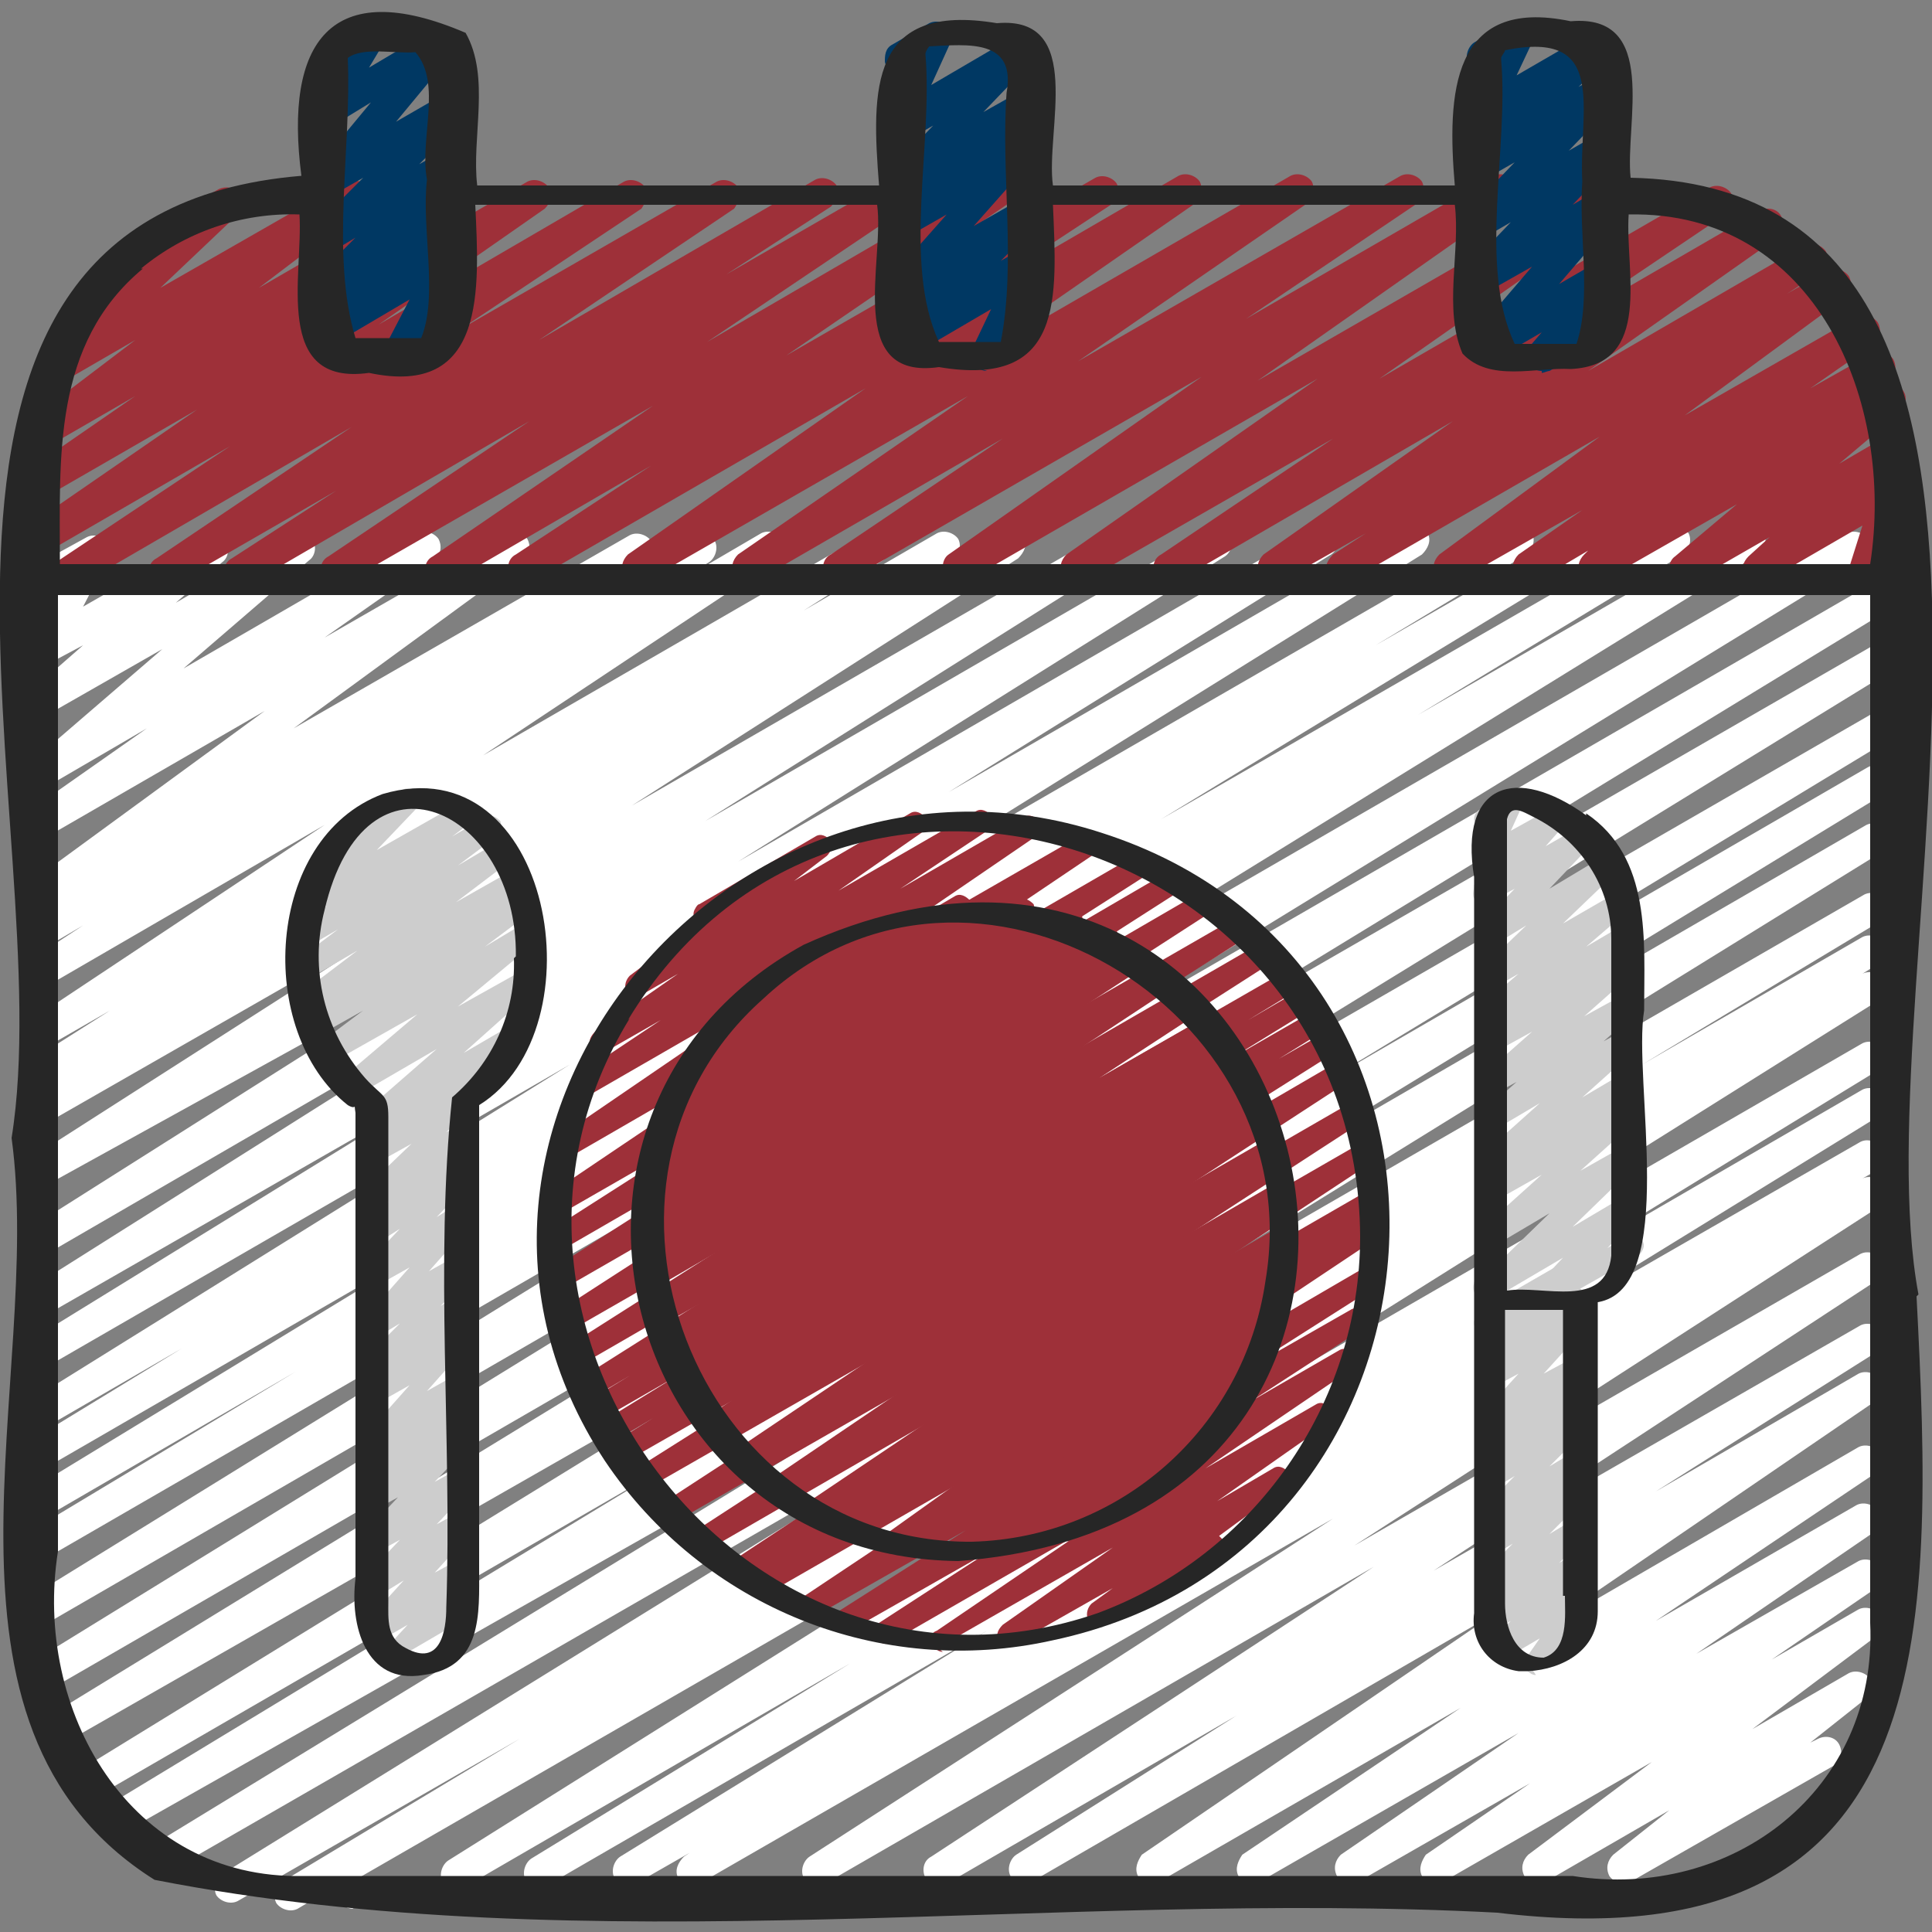
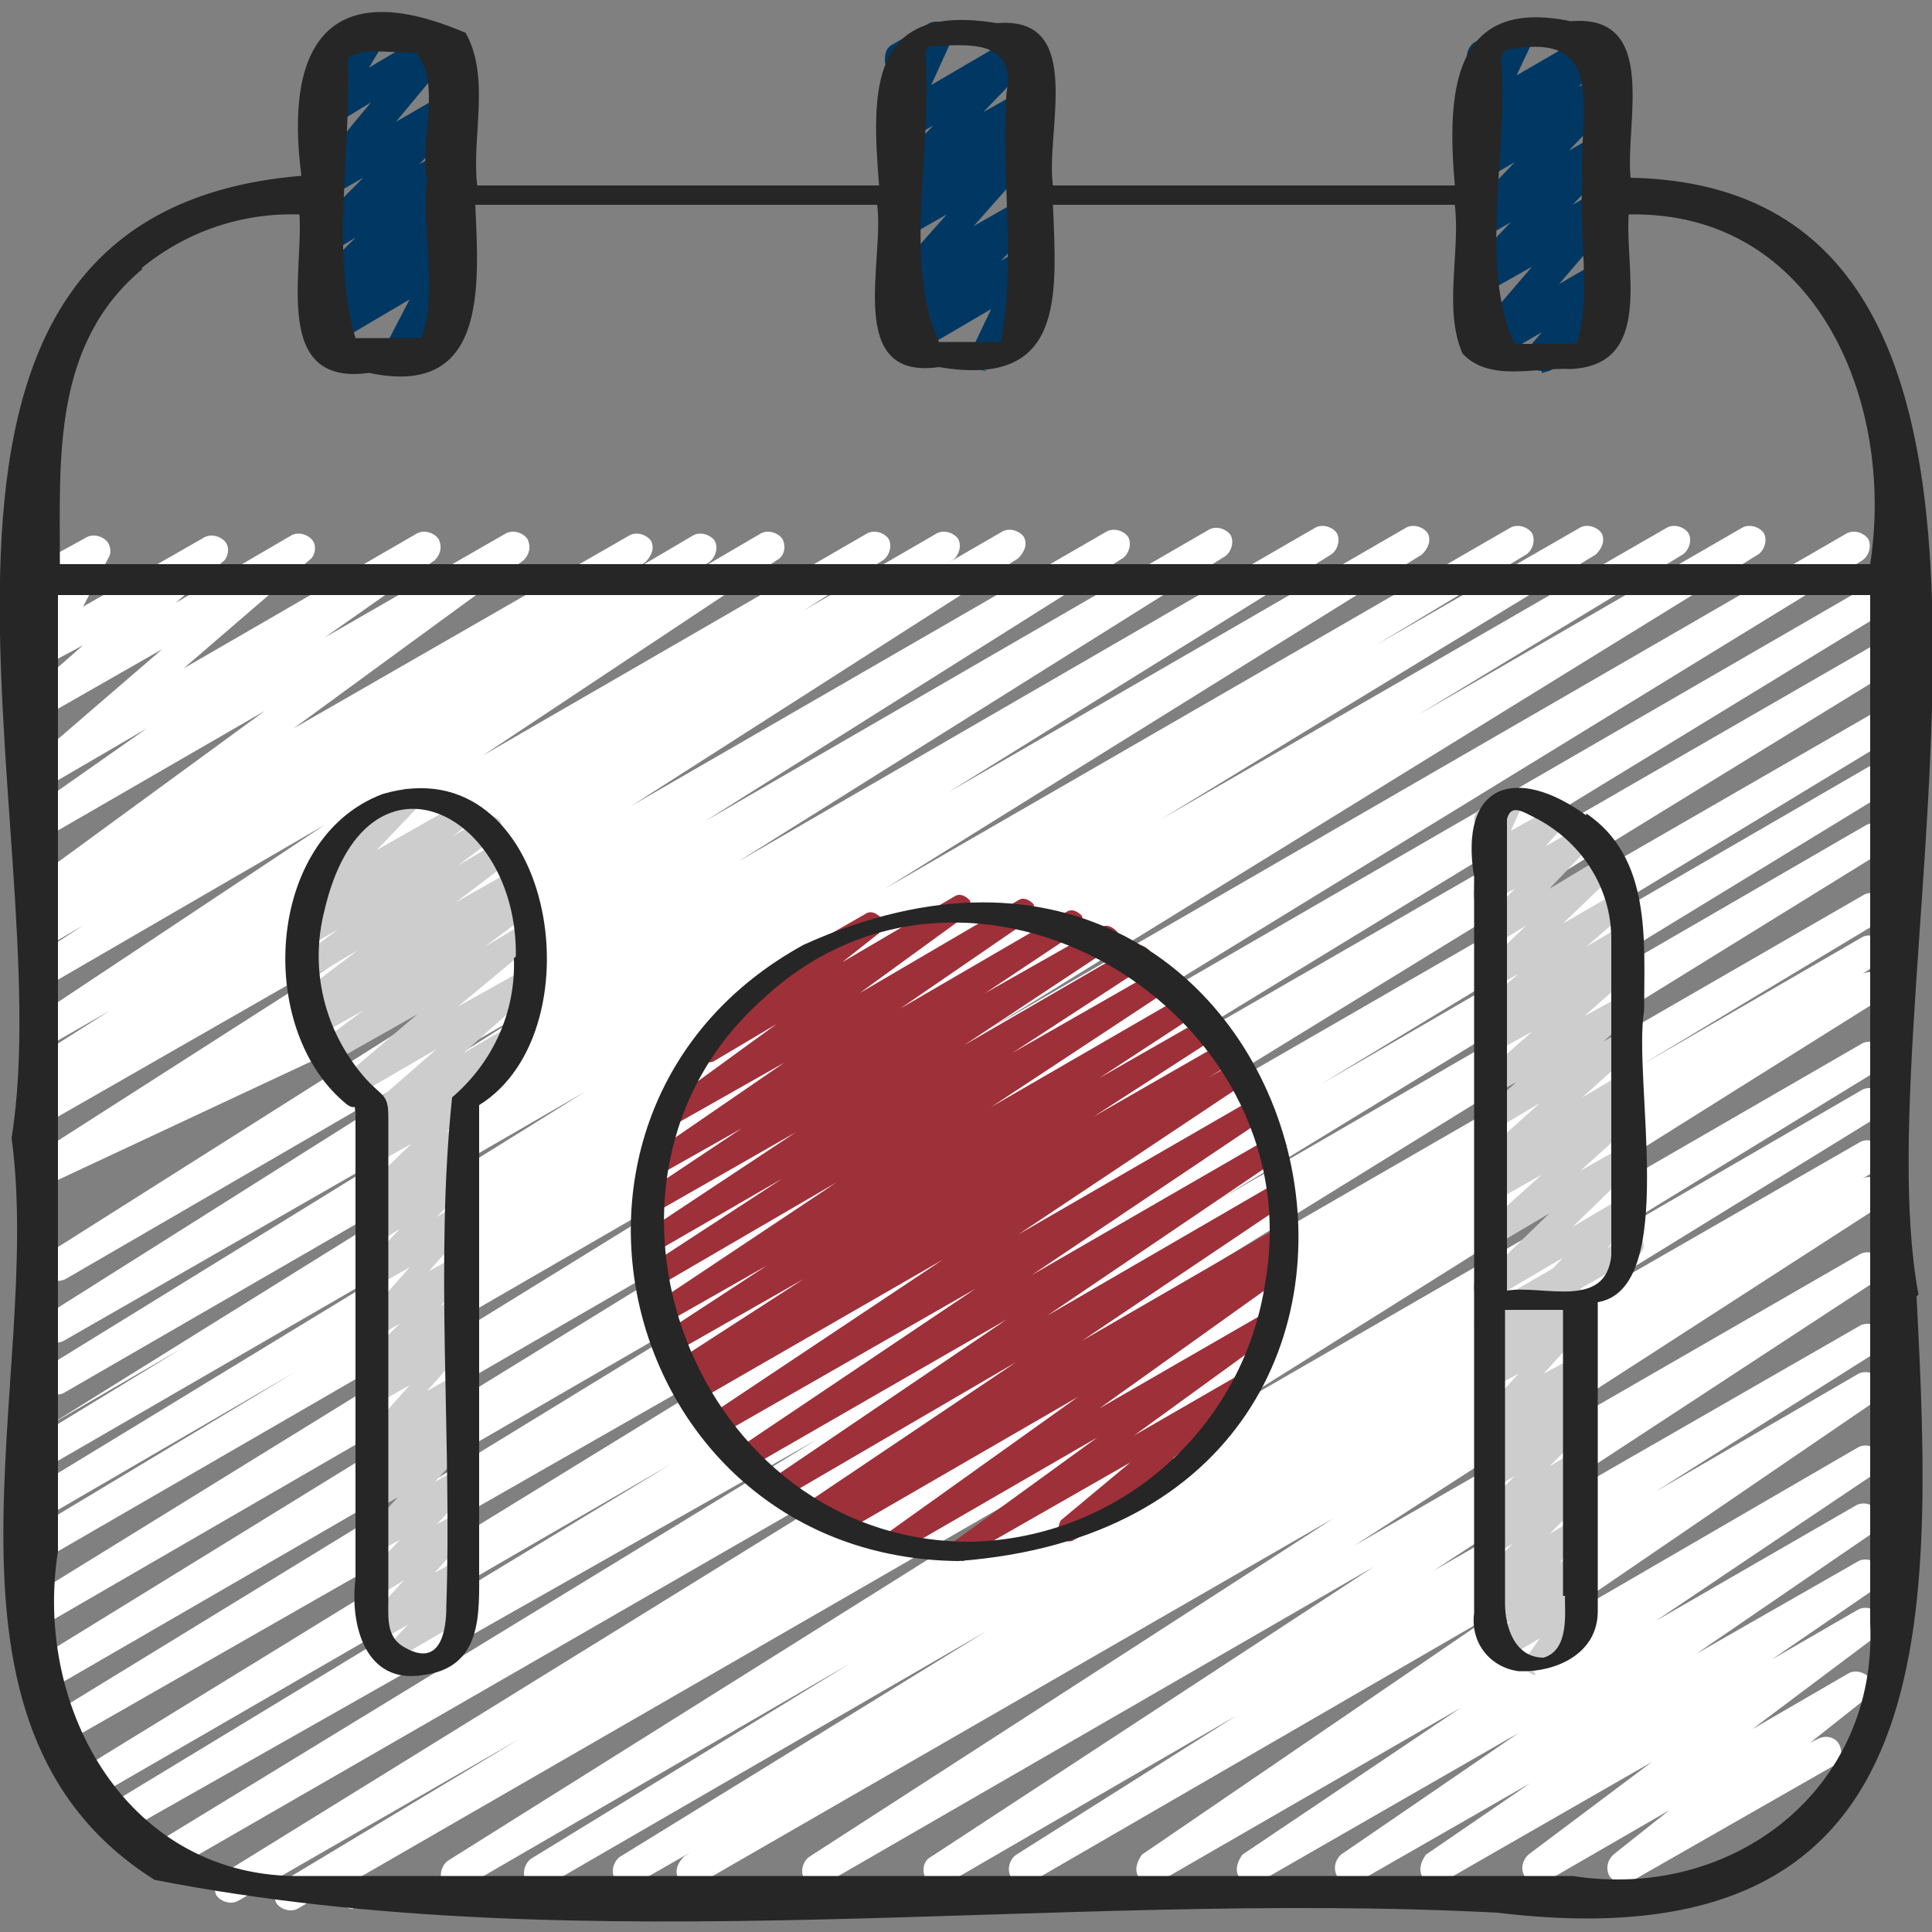
<svg xmlns="http://www.w3.org/2000/svg" id="Icons" version="1.1" viewBox="0 0 100 100">
  <rect x="0" y="0" width="100" height="100" fill="#808080" stroke="none" />
  <defs>
    <style>
      .cls-1 {
        fill: #9e3039;
      }

      .cls-1, .cls-2, .cls-3, .cls-4, .cls-5 {
        stroke-width: 0px;
      }

      .cls-2 {
        fill: #003863;
      }

      .cls-3 {
        fill: #cdcdcd;
      }

      .cls-4 {
        fill: #262626;
      }

      .cls-5 {
        fill: #fff;
      }
    </style>
  </defs>
-   <path class="cls-5" d="M18.3,98.8c-.5,0-.8-.4-.8-.8,0-.3.2-.6.4-.7l.7-.4-3.2,1.9c-.4.2-.9,0-1.1-.3-.2-.4,0-.9.3-1.1l12.3-7.4-14.6,8.4c-.4.2-.9,0-1.1-.3-.2-.4,0-.9.3-1.1l40.6-25.1-43.4,25c-.4.2-.9.1-1.1-.3-.2-.4-.1-.9.3-1.1l34.4-21L6.3,94.9c-.4.2-.9,0-1.1-.3-.2-.4,0-.9.3-1.1l29.2-17.7-29.9,17.3c-.4.2-.9,0-1.1-.3-.2-.4,0-.8.3-1.1l43.3-26.6L3.2,90.3c-.4.2-.9.1-1.1-.3-.2-.4-.1-.9.3-1.1l40.2-24.6L2.5,87.5c-.4.2-.9,0-1.1-.4-.2-.4,0-.8.3-1.1l42.4-26.1L2.3,84.1c-.4.2-.9,0-1.1-.3-.2-.4,0-.9.3-1.1l39.7-24.5L2.3,80.7c-.4.2-.9,0-1.1-.3-.2-.4,0-.8.3-1.1l13.8-8.3-12.9,7.5c-.4.2-.9,0-1.1-.3-.2-.4,0-.8.3-1.1l22.5-13.7-21.6,12.5c-.4.2-.9,0-1.1-.3-.2-.4,0-.8.3-1.1l7.7-4.7-6.9,4c-.4.2-.9,0-1.1-.3-.2-.4,0-.8.3-1.1l27.8-17.3-27,15.6c-.4.2-.9,0-1.1-.3-.2-.4,0-.9.3-1.1l19.8-12.2-19,10.9c-.4.2-.9.1-1.1-.3-.2-.4-.1-.9.3-1.1l25.2-15.9-24.3,14.1c-.4.2-.9.1-1.1-.3-.2-.4-.1-.9.3-1.1h0l21.5-13.6L2.3,61.4c-.4.2-.9,0-1.1-.3-.2-.4,0-.9.3-1.1l20-12.8L2.3,58.2c-.4.2-.9,0-1.1-.3-.2-.4,0-.9.3-1.1l1.2-.7-.3.2c-.4.2-.9,0-1.1-.3-.2-.4,0-.8.3-1.1l4.1-2.6-3.3,1.9c-.4.2-.9,0-1.1-.3-.2-.4-.1-.9.3-1.1l15.2-10.1-14.3,8.3c-.4.2-.9,0-1.1-.3-.2-.4,0-.8.3-1.1l2.6-1.7-1.7,1c-.4.2-.9,0-1.1-.3-.2-.4,0-.8.3-1.1l.9-.6h0c-.4.3-.9.1-1.1-.3-.2-.4-.1-.8.2-1.1l11.9-8.7-10.9,6.3c-.4.2-.9,0-1.1-.3-.2-.4-.1-.8.2-1.1l5.7-4-4.8,2.8c-.4.2-.9,0-1.1-.3-.2-.3-.1-.7.2-1l6.5-5.6-5.6,3.2c-.4.2-.9,0-1.1-.3-.2-.3-.1-.8.2-1l2.4-2.1-1.5.8c-.4.2-.9,0-1.1-.3-.1-.2-.2-.5,0-.8l1.3-2.7c-.3,0-.6-.1-.8-.4-.2-.4,0-.9.3-1.1,0,0,0,0,0,0l2-1.1c.4-.2.9,0,1.1.3.1.2.2.5,0,.8l-1.3,2.5,6.3-3.6c.4-.2.9,0,1.1.3.2.3.1.8-.2,1l-2.4,2.1,6-3.5c.4-.2.9,0,1.1.3.2.3.1.8-.2,1l-6.5,5.6,12.1-7c.4-.2.9,0,1.1.3.2.4.1.8-.2,1.1l-5.7,4,9.4-5.4c.4-.2.9,0,1.1.3.2.4.1.8-.2,1.1l-11.9,8.7,17.4-10c.4-.2.9,0,1.1.3.2.4,0,.8-.3,1.1l-.9.6,3.4-2c.4-.2.9,0,1.1.3.2.4,0,.9-.3,1.1l-2.6,1.6,5.3-3.1c.4-.2.9,0,1.1.3.2.4.1.9-.3,1.1l-15.2,10.1,19.9-11.5c.4-.2.9,0,1.1.3.2.4,0,.9-.3,1.1l-4.1,2.6,6.9-4c.4-.2.9,0,1.1.3.2.4,0,.9-.3,1.1l-1.2.7,3.8-2.2c.4-.2.9,0,1.1.3.2.4,0,.8-.3,1.1l-20,12.8,24.6-14.2c.4-.2.9,0,1.1.3.2.4,0,.9-.3,1.1l-21.6,13.6,26.1-15.1c.4-.2.9,0,1.1.3.2.4,0,.9-.3,1.1l-25.2,15.8,29.9-17.3c.4-.2.9,0,1.1.3.2.4,0,.9-.3,1.1l-19.8,12.3,23.7-13.7c.4-.2.9,0,1.1.3.2.4,0,.8-.3,1.1l-27.8,17.3,32.4-18.7c.4-.2.9,0,1.1.3.2.4,0,.9-.3,1.1l-7.8,4.7,10.6-6.1c.4-.2.9,0,1.1.3.2.4,0,.8-.3,1.1l-22.5,13.7,26.2-15.1c.4-.2.9,0,1.1.3.2.4,0,.9-.3,1.1l-13.7,8.3,16.8-9.7c.4-.2.9,0,1.1.3.2.4,0,.9-.3,1.1l-39.7,24.5,44.3-25.6c.4-.2.9,0,1.1.3.2.4,0,.9-.3,1.1l-42.4,26,42.9-24.8c.4-.2.9,0,1.1.3.2.4,0,.9-.3,1.1l-40.3,24.6,39.4-22.7c.4-.2.9,0,1.1.3.2.4,0,.9-.3,1.1l-43.3,26.6,42.5-24.5c.4-.2.9,0,1.1.3.2.4,0,.9-.3,1.1l-29.2,17.7,28.3-16.4c.4-.2.9,0,1.1.3.2.4,0,.9-.3,1.1l-34.4,21,33.5-19.4c.4-.2.9,0,1.1.3.2.4,0,.9-.3,1.1l-40.6,25.1,39.7-22.9c.4-.2.9,0,1.1.3.2.4,0,.9-.3,1.1l-12.3,7.4,11.4-6.6c.4-.2.9,0,1.1.3.2.4,0,.9-.3,1.1l-.8.5c.4-.2.9,0,1.1.3.2.4,0,.9-.3,1.1l-34.9,21.9,34.1-19.7c.4-.2.9,0,1.1.3.2.4,0,.8-.3,1.1l-16.5,10.1,15.7-9.1c.4-.2.9,0,1.1.3.2.4,0,.9-.3,1.1l-19,11.7,18.1-10.4c.4-.2.9,0,1.1.4.2.4,0,.8-.3,1.1l-.7.4c.4-.2.9,0,1.1.5.1.4,0,.8-.3,1l-27.1,17.5,26.2-15.1c.4-.2.9,0,1.1.3.2.4,0,.8-.3,1.1l-22.9,15,22.1-12.7c.4-.2.9,0,1.1.3.2.4,0,.8-.3,1.1l-11.4,7.2,10.5-6.1c.4-.2.9,0,1.1.3.2.4.1.8-.2,1.1l-18.3,12.5,17.4-10.1c.4-.2.9,0,1.1.3.2.4,0,.8-.3,1.1l-11.3,7.6,10.4-6c.4-.2.9,0,1.1.3.2.4.1.8-.2,1.1l-9.2,6.3,8.4-4.8c.4-.2.9,0,1.1.3.2.4.1.8-.2,1.1l-5.4,3.7,4.5-2.6c.4-.2.9,0,1.1.3.2.4.1.8-.2,1.1l-6.4,4.8,5-2.9c.4-.2.9,0,1.1.3.2.4.1.8-.2,1l-2.9,2.3.4-.2c.4-.2.9-.1,1.1.3.2.4.1.9-.3,1.1,0,0,0,0,0,0l-10.5,6c-.4.2-.9,0-1.1-.3-.2-.4-.1-.8.2-1.1l2.9-2.3-6.4,3.7c-.4.2-.9,0-1.1-.3-.2-.4-.1-.8.2-1.1l6.4-4.8-10.8,6.2c-.4.2-.9,0-1.1-.3-.2-.4,0-.8.2-1.1l5.4-3.7-8.9,5.1c-.4.2-.9,0-1.1-.3-.2-.4-.1-.8.2-1.1l9.2-6.3-13.4,7.7c-.4.2-.9,0-1.1-.3-.2-.4,0-.8.2-1.1l11.3-7.6-15.6,9c-.4.2-.9,0-1.1-.3-.2-.4,0-.8.2-1.1l18.3-12.5-24,13.9c-.4.2-.9,0-1.1-.3-.2-.4,0-.9.3-1.1l11.4-7.2-15,8.7c-.4.2-.9,0-1.1-.3-.2-.4-.1-.9.3-1.1l22.9-15-28.4,16.4c-.4.2-.9,0-1.1-.3-.2-.4,0-.9.3-1.1l27.1-17.5-32.8,18.9c-.4.2-.9,0-1.1-.3-.2-.4,0-.8.3-1.1l.3-.2-2.8,1.6c-.4.2-.9,0-1.1-.3-.2-.4,0-.9.3-1.1l19-11.7-22.8,13.2c-.4.2-.9,0-1.1-.3-.2-.4,0-.9.3-1.1l16.5-10.1-20,11.6c-.4.2-.9,0-1.1-.3-.2-.4,0-.9.3-1.1l34.9-21.9-40.4,23.3c-.1,0-.3.1-.4.1Z" />
-   <path class="cls-1" d="M3,30.8c-.5,0-.8-.4-.8-.8,0-.3.1-.5.4-.7l9.3-6.2-9.5,5.5c-.4.2-.9,0-1.1-.3-.2-.4-.1-.8.2-1.1l8.7-6-7.8,4.5c-.4.2-.9,0-1.1-.3-.2-.4-.1-.8.2-1.1l5.5-3.8-4.5,2.6c-.4.2-.9,0-1.1-.3-.2-.4-.1-.8.2-1.1l5.4-4.1-3.8,2.2c-.4.3-.9.2-1.2-.2-.3-.4-.2-.9.2-1.2l4-3.8c-.4,0-.9-.2-1-.6,0-.3,0-.7.4-.9l5.7-3.3c.4-.2.9-.1,1.1.3.2.3.1.8-.2,1.1l-3.9,3.7,9.6-5.5c.4-.2.9,0,1.1.3.2.4.1.8-.2,1.1l-5.4,4.1,9.5-5.5c.4-.2.9,0,1.1.3.2.4.1.8-.2,1.1l-5.5,3.8,9-5.2c.4-.2.9,0,1.1.3.2.4.1.8-.2,1.1l-8.6,6,12.7-7.4c.4-.2.9,0,1.1.3.2.4,0,.8-.2,1.1l-9.3,6.2,13.2-7.6c.4-.2.9,0,1.1.3.2.4,0,.8-.2,1.1l-10.1,6.8,14.3-8.3c.4-.2.9,0,1.1.3.2.4,0,.8-.3,1.1l-5.4,3.5,8.5-4.9c.4-.2.9,0,1.1.3.2.4.1.8-.2,1.1l-10.4,7,14.6-8.5c.4-.2.9,0,1.1.3.2.4.1.8-.2,1.1l-11.4,7.8,16-9.2c.4-.2.9,0,1.1.3.2.4,0,.8-.3,1.1l-7,4.6,10.5-6.1c.4-.2.9,0,1.1.3.2.4,0,.8-.2,1.1l-12.4,8.6,17.3-10c.4-.2.9,0,1.1.3.2.4,0,.8-.2,1.1l-11.9,8.2,16.7-9.6c.4-.2.9,0,1.1.3.2.4,0,.8-.2,1.1l-8.9,6,12.8-7.4c.4-.2.9,0,1.1.3.2.4.1.8-.2,1.1l-13.1,9.2,18.4-10.6c.4-.2.9,0,1.1.3.2.4,0,.8-.2,1.1l-13,9.1,17.1-9.9c.4-.2.9,0,1.1.3.2.4.1.9-.3,1.1l-8.9,6,10.7-6.2c.4-.2.9-.1,1.1.3.2.4.1.9-.2,1.1l-9.8,6.9,11.2-6.5c.4-.2.9,0,1.1.3.2.4,0,.8-.3,1.1l-1.7,1.1,2.1-1.2c.4-.2.9,0,1.1.3.2.4.1.8-.2,1.1l-8.3,6.1,8.9-5.1c.4-.2.9,0,1.1.3.2.4.1.8-.2,1.1l-3.3,2.3,3.2-1.8c.4-.2.9,0,1.1.3.2.4.1.8-.2,1.1l-.3.2c.4-.2.9,0,1.1.5.1.3,0,.7-.2.9l-3.2,2.7,2.4-1.4c.4-.2.9,0,1.1.3.2.3.1.7-.2,1l-1.1,1h.1c.4-.3.9-.2,1.1.2.1.2.1.4,0,.7l-.7,2.1c.5,0,.8.5.7.9,0,.3-.2.5-.4.6l-1.3.7c-.4.2-.9,0-1.1-.3-.1-.2-.1-.4,0-.7l.6-1.9-5,2.9c-.4.2-.9,0-1.1-.3-.2-.3-.1-.7.2-1l1.1-1-4,2.3c-.4.2-.9,0-1.1-.3-.2-.3-.1-.8.2-1l3.2-2.7-7,4c-.4.2-.9,0-1.1-.3-.2-.4-.1-.8.2-1.1l.2-.2-2.7,1.6c-.4.2-.9,0-1.1-.3-.2-.4-.1-.8.2-1.1l3.3-2.3-6.5,3.7c-.4.2-.9,0-1.1-.3-.2-.4-.1-.8.2-1.1l8.3-6.1-13,7.5c-.4.2-.9,0-1.1-.3-.2-.4,0-.8.3-1.1l1.7-1.1-4.4,2.5c-.4.2-.9,0-1.1-.3-.2-.4-.1-.8.2-1.1l9.8-6.9-14.3,8.3c-.4.2-.9.1-1.1-.3-.2-.4-.1-.9.3-1.1l8.9-6-12.9,7.4c-.4.2-.9,0-1.1-.3-.2-.4-.1-.8.2-1.1l13-9.1-18.2,10.5c-.4.2-.9,0-1.1-.3-.2-.4-.1-.9.2-1.1l13.1-9.2-18.4,10.6c-.4.2-.9,0-1.1-.3-.2-.4-.1-.9.3-1.1l8.9-6-12.8,7.4c-.4.2-.9,0-1.1-.3-.2-.4-.1-.8.2-1.1l11.9-8.2-16.7,9.6c-.4.2-.9,0-1.1-.3-.2-.4-.1-.8.2-1.1l12.3-8.6-17.3,10c-.4.2-.9,0-1.1-.3-.2-.4-.1-.9.3-1.1l7-4.6-10.5,6.1c-.4.2-.9.1-1.1-.3-.2-.4-.1-.9.3-1.1l11.4-7.8-16,9.2c-.4.2-.9.1-1.1-.3-.2-.4-.1-.9.3-1.1l10.4-7-14.6,8.5c-.4.2-.9,0-1.1-.3-.2-.4-.1-.9.3-1.1l5.4-3.5-8.5,4.9c-.4.2-.9,0-1.1-.3-.2-.4-.1-.9.3-1.1l10.1-6.8L3.4,30.7c-.1,0-.3.1-.4.1Z" />
+   <path class="cls-5" d="M18.3,98.8c-.5,0-.8-.4-.8-.8,0-.3.2-.6.4-.7l.7-.4-3.2,1.9c-.4.2-.9,0-1.1-.3-.2-.4,0-.9.3-1.1l12.3-7.4-14.6,8.4c-.4.2-.9,0-1.1-.3-.2-.4,0-.9.3-1.1l40.6-25.1-43.4,25c-.4.2-.9.1-1.1-.3-.2-.4-.1-.9.3-1.1l34.4-21L6.3,94.9c-.4.2-.9,0-1.1-.3-.2-.4,0-.9.3-1.1l29.2-17.7-29.9,17.3c-.4.2-.9,0-1.1-.3-.2-.4,0-.8.3-1.1l43.3-26.6L3.2,90.3c-.4.2-.9.1-1.1-.3-.2-.4-.1-.9.3-1.1l40.2-24.6L2.5,87.5c-.4.2-.9,0-1.1-.4-.2-.4,0-.8.3-1.1l42.4-26.1L2.3,84.1c-.4.2-.9,0-1.1-.3-.2-.4,0-.9.3-1.1l39.7-24.5L2.3,80.7c-.4.2-.9,0-1.1-.3-.2-.4,0-.8.3-1.1l13.8-8.3-12.9,7.5c-.4.2-.9,0-1.1-.3-.2-.4,0-.8.3-1.1l22.5-13.7-21.6,12.5c-.4.2-.9,0-1.1-.3-.2-.4,0-.8.3-1.1l7.7-4.7-6.9,4l27.8-17.3-27,15.6c-.4.2-.9,0-1.1-.3-.2-.4,0-.9.3-1.1l19.8-12.2-19,10.9c-.4.2-.9.1-1.1-.3-.2-.4-.1-.9.3-1.1l25.2-15.9-24.3,14.1c-.4.2-.9.1-1.1-.3-.2-.4-.1-.9.3-1.1h0l21.5-13.6L2.3,61.4c-.4.2-.9,0-1.1-.3-.2-.4,0-.9.3-1.1l20-12.8L2.3,58.2c-.4.2-.9,0-1.1-.3-.2-.4,0-.9.3-1.1l1.2-.7-.3.2c-.4.2-.9,0-1.1-.3-.2-.4,0-.8.3-1.1l4.1-2.6-3.3,1.9c-.4.2-.9,0-1.1-.3-.2-.4-.1-.9.3-1.1l15.2-10.1-14.3,8.3c-.4.2-.9,0-1.1-.3-.2-.4,0-.8.3-1.1l2.6-1.7-1.7,1c-.4.2-.9,0-1.1-.3-.2-.4,0-.8.3-1.1l.9-.6h0c-.4.3-.9.1-1.1-.3-.2-.4-.1-.8.2-1.1l11.9-8.7-10.9,6.3c-.4.2-.9,0-1.1-.3-.2-.4-.1-.8.2-1.1l5.7-4-4.8,2.8c-.4.2-.9,0-1.1-.3-.2-.3-.1-.7.2-1l6.5-5.6-5.6,3.2c-.4.2-.9,0-1.1-.3-.2-.3-.1-.8.2-1l2.4-2.1-1.5.8c-.4.2-.9,0-1.1-.3-.1-.2-.2-.5,0-.8l1.3-2.7c-.3,0-.6-.1-.8-.4-.2-.4,0-.9.3-1.1,0,0,0,0,0,0l2-1.1c.4-.2.9,0,1.1.3.1.2.2.5,0,.8l-1.3,2.5,6.3-3.6c.4-.2.9,0,1.1.3.2.3.1.8-.2,1l-2.4,2.1,6-3.5c.4-.2.9,0,1.1.3.2.3.1.8-.2,1l-6.5,5.6,12.1-7c.4-.2.9,0,1.1.3.2.4.1.8-.2,1.1l-5.7,4,9.4-5.4c.4-.2.9,0,1.1.3.2.4.1.8-.2,1.1l-11.9,8.7,17.4-10c.4-.2.9,0,1.1.3.2.4,0,.8-.3,1.1l-.9.6,3.4-2c.4-.2.9,0,1.1.3.2.4,0,.9-.3,1.1l-2.6,1.6,5.3-3.1c.4-.2.9,0,1.1.3.2.4.1.9-.3,1.1l-15.2,10.1,19.9-11.5c.4-.2.9,0,1.1.3.2.4,0,.9-.3,1.1l-4.1,2.6,6.9-4c.4-.2.9,0,1.1.3.2.4,0,.9-.3,1.1l-1.2.7,3.8-2.2c.4-.2.9,0,1.1.3.2.4,0,.8-.3,1.1l-20,12.8,24.6-14.2c.4-.2.9,0,1.1.3.2.4,0,.9-.3,1.1l-21.6,13.6,26.1-15.1c.4-.2.9,0,1.1.3.2.4,0,.9-.3,1.1l-25.2,15.8,29.9-17.3c.4-.2.9,0,1.1.3.2.4,0,.9-.3,1.1l-19.8,12.3,23.7-13.7c.4-.2.9,0,1.1.3.2.4,0,.8-.3,1.1l-27.8,17.3,32.4-18.7c.4-.2.9,0,1.1.3.2.4,0,.9-.3,1.1l-7.8,4.7,10.6-6.1c.4-.2.9,0,1.1.3.2.4,0,.8-.3,1.1l-22.5,13.7,26.2-15.1c.4-.2.9,0,1.1.3.2.4,0,.9-.3,1.1l-13.7,8.3,16.8-9.7c.4-.2.9,0,1.1.3.2.4,0,.9-.3,1.1l-39.7,24.5,44.3-25.6c.4-.2.9,0,1.1.3.2.4,0,.9-.3,1.1l-42.4,26,42.9-24.8c.4-.2.9,0,1.1.3.2.4,0,.9-.3,1.1l-40.3,24.6,39.4-22.7c.4-.2.9,0,1.1.3.2.4,0,.9-.3,1.1l-43.3,26.6,42.5-24.5c.4-.2.9,0,1.1.3.2.4,0,.9-.3,1.1l-29.2,17.7,28.3-16.4c.4-.2.9,0,1.1.3.2.4,0,.9-.3,1.1l-34.4,21,33.5-19.4c.4-.2.9,0,1.1.3.2.4,0,.9-.3,1.1l-40.6,25.1,39.7-22.9c.4-.2.9,0,1.1.3.2.4,0,.9-.3,1.1l-12.3,7.4,11.4-6.6c.4-.2.9,0,1.1.3.2.4,0,.9-.3,1.1l-.8.5c.4-.2.9,0,1.1.3.2.4,0,.9-.3,1.1l-34.9,21.9,34.1-19.7c.4-.2.9,0,1.1.3.2.4,0,.8-.3,1.1l-16.5,10.1,15.7-9.1c.4-.2.9,0,1.1.3.2.4,0,.9-.3,1.1l-19,11.7,18.1-10.4c.4-.2.9,0,1.1.4.2.4,0,.8-.3,1.1l-.7.4c.4-.2.9,0,1.1.5.1.4,0,.8-.3,1l-27.1,17.5,26.2-15.1c.4-.2.9,0,1.1.3.2.4,0,.8-.3,1.1l-22.9,15,22.1-12.7c.4-.2.9,0,1.1.3.2.4,0,.8-.3,1.1l-11.4,7.2,10.5-6.1c.4-.2.9,0,1.1.3.2.4.1.8-.2,1.1l-18.3,12.5,17.4-10.1c.4-.2.9,0,1.1.3.2.4,0,.8-.3,1.1l-11.3,7.6,10.4-6c.4-.2.9,0,1.1.3.2.4.1.8-.2,1.1l-9.2,6.3,8.4-4.8c.4-.2.9,0,1.1.3.2.4.1.8-.2,1.1l-5.4,3.7,4.5-2.6c.4-.2.9,0,1.1.3.2.4.1.8-.2,1.1l-6.4,4.8,5-2.9c.4-.2.9,0,1.1.3.2.4.1.8-.2,1l-2.9,2.3.4-.2c.4-.2.9-.1,1.1.3.2.4.1.9-.3,1.1,0,0,0,0,0,0l-10.5,6c-.4.2-.9,0-1.1-.3-.2-.4-.1-.8.2-1.1l2.9-2.3-6.4,3.7c-.4.2-.9,0-1.1-.3-.2-.4-.1-.8.2-1.1l6.4-4.8-10.8,6.2c-.4.2-.9,0-1.1-.3-.2-.4,0-.8.2-1.1l5.4-3.7-8.9,5.1c-.4.2-.9,0-1.1-.3-.2-.4-.1-.8.2-1.1l9.2-6.3-13.4,7.7c-.4.2-.9,0-1.1-.3-.2-.4,0-.8.2-1.1l11.3-7.6-15.6,9c-.4.2-.9,0-1.1-.3-.2-.4,0-.8.2-1.1l18.3-12.5-24,13.9c-.4.2-.9,0-1.1-.3-.2-.4,0-.9.3-1.1l11.4-7.2-15,8.7c-.4.2-.9,0-1.1-.3-.2-.4-.1-.9.3-1.1l22.9-15-28.4,16.4c-.4.2-.9,0-1.1-.3-.2-.4,0-.9.3-1.1l27.1-17.5-32.8,18.9c-.4.2-.9,0-1.1-.3-.2-.4,0-.8.3-1.1l.3-.2-2.8,1.6c-.4.2-.9,0-1.1-.3-.2-.4,0-.9.3-1.1l19-11.7-22.8,13.2c-.4.2-.9,0-1.1-.3-.2-.4,0-.9.3-1.1l16.5-10.1-20,11.6c-.4.2-.9,0-1.1-.3-.2-.4,0-.9.3-1.1l34.9-21.9-40.4,23.3c-.1,0-.3.1-.4.1Z" />
  <path class="cls-2" d="M20.6,19.2c-.5,0-.8-.4-.8-.8,0-.1,0-.3.1-.4l1.3-2.5-3.9,2.3c-.4.2-.9,0-1.1-.3-.2-.3-.1-.8.2-1l.9-.8c-.4.2-.9,0-1.1-.4-.2-.3-.1-.7.2-1l2-2-1,.6c-.4.2-.9,0-1.1-.3-.2-.3-.1-.7.1-1l2.4-2.4-1.4.8c-.4.2-.9,0-1.1-.3-.2-.3-.1-.7,0-.9l2.9-3.5-1.8,1.1c-.4.2-.9,0-1.1-.3-.1-.3-.1-.6,0-.8l.7-1.3c-.5,0-.8-.5-.7-.9,0-.3.2-.5.4-.6l1.9-1.1c.4-.2.9,0,1.1.3.1.3.1.6,0,.8l-.6,1,3.2-1.9c.4-.2.9,0,1.1.3.2.3.1.7,0,.9l-2.9,3.5,2.6-1.5c.4-.2.9,0,1.1.3.2.3.1.7-.1,1l-2.4,2.4,1.4-.8c.4-.2.9,0,1.1.3.2.3.1.7-.1,1l-2,2,1-.6c.4-.2.9,0,1.1.3.2.3.1.8-.2,1l-.9.8c.4-.2.9,0,1.1.4.1.2.1.5,0,.7l-1.3,2.5h.2c.4-.3.9-.2,1.1.2.2.4,0,.9-.3,1.1l-2.8,1.6c-.1,0-.3.1-.4.1Z" />
  <path class="cls-2" d="M51.1,19.2c-.5,0-.8-.4-.8-.8,0-.1,0-.2,0-.3l1-2.1-4.1,2.4c-.4.2-.9,0-1.1-.3-.2-.3-.1-.7.1-1l1.7-1.7-.9.5c-.4.2-.9,0-1.1-.3-.2-.3-.1-.7,0-1l3.1-3.5-2.1,1.2c-.4.2-.9,0-1.1-.3-.2-.3-.1-.8.2-1l.7-.6c-.4,0-.9-.2-1-.7,0-.3,0-.5.2-.7l2.4-2.5-1.4.8c-.4.2-.9,0-1.1-.3-.1-.2-.1-.5,0-.8l1-2.3c-.4,0-.9-.2-1-.7,0-.3,0-.7.4-.9l1.9-1.1c.4-.2.9,0,1.1.3.1.2.1.5,0,.7l-1,2.2,4.1-2.4c.4-.2.9,0,1.1.3.2.3.1.7-.1,1l-2.4,2.5,1.6-.9c.4-.2.9,0,1.1.3.2.3.1.8-.2,1l-.7.6c.3,0,.6,0,.8.3.3.3.2.8,0,1.1l-3.1,3.5,2.1-1.2c.4-.2.9,0,1.1.3.2.3.1.7-.1,1l-1.7,1.7.7-.4c.4-.2.9,0,1.1.3.1.2.1.5,0,.7l-1,2.2c.4-.1.9.2,1,.6,0,.4,0,.7-.4.9l-2,1.2c-.1,0-.3.1-.4.1Z" />
  <path class="cls-2" d="M79.8,19.2c-.5,0-.8-.4-.8-.8,0-.2,0-.4.2-.5l.6-.7-2.4,1.4c-.4.2-.9,0-1.1-.3-.2-.3-.1-.7,0-1l3-3.5-2.3,1.3c-.4.2-.9,0-1.1-.3-.2-.3-.1-.7.1-1l2.2-2.3-1.2.7c-.4.2-.9,0-1.1-.3-.2-.3-.1-.7.1-1l2.4-2.5-1.4.8c-.4.2-.9,0-1.1-.3-.2-.3-.1-.7.1-1l1.6-1.5-.6.3c-.4.2-.9,0-1.1-.3-.1-.2-.1-.5,0-.8l.9-1.9c-.3,0-.6-.1-.8-.4-.2-.4,0-.9.3-1.1l1.9-1.1c.4-.2.9,0,1.1.3.1.2.1.5,0,.8l-.8,1.7,3.8-2.2c.4-.2.9,0,1.1.3.2.3.1.7-.1,1l-1.6,1.5.9-.5c.4-.2.9,0,1.1.3.2.3.1.7-.1,1l-2.4,2.5,1.4-.8c.4-.2.9,0,1.1.3.2.3.1.7-.1,1l-2.2,2.3,1.2-.7c.4-.2.9,0,1.1.3.2.3.1.7,0,1l-3,3.5,1.9-1.1c.4-.2.9,0,1.1.3.2.3.1.7,0,.9l-.7.9c.5,0,.9.3.9.8,0,.3-.1.6-.4.8l-3.3,1.9c-.1,0-.3.1-.4.1Z" />
  <path class="cls-4" d="M99.3,67c-3.1-16.5,10-57.3-14.9-57.8-.3-2.8,1.5-8.5-3.1-8.1-6.2-1.3-6.4,3.8-6,8.5h-20.8c-.4-2.8,1.7-8.8-2.9-8.4-6.6-1.1-6.5,3.4-6.1,8.4h-20.8c-.3-2.5.7-5.6-.6-7.9-7-3-9.4.5-8.5,7.4C-8.5,11.1,3.2,42.8.6,58.9c1.7,12.5-5.3,30.4,7.4,38.4,22.5,4.4,46.5.5,69.5,1.7,23.1,2.8,22.6-14.5,21.7-31.9ZM77.8,2.5c0,0-.1,0,0,0ZM77.7,3c0-.1.2-.3.2-.4,0,0,0,0,0,0,5.4-1.1,3.8,3.1,4,6.8-.2,2.7.5,6-.3,8.4-1.1,0-2.1,0-3.2,0-1.9-4-.3-10.1-.7-14.7ZM47.9,2.8c0-.1.1-.3.2-.4,2-.1,4.5-.4,4,2.4-.3,4.2.5,8.8-.3,12.9-1.1,0-2.1,0-3.2,0-1.9-4.1-.3-10.2-.7-14.9ZM18,3c.8-.6,2.5-.2,3.5-.3,1.4,1.6.2,4.5.6,6.6-.3,2.5.6,6-.3,8.2-1.1,0-2.3,0-3.4,0-1.3-4.3-.2-9.8-.4-14.5ZM7.3,13.9c2.3-1.9,5.2-2.9,8.2-2.8.2,3.1-1.4,8.9,3.6,8.2,6.1,1.3,5.7-4.4,5.5-8.7h20.8c.4,2.9-1.7,9.1,3.2,8.4,6.5,1.1,6.1-3.6,5.9-8.4h20.8c.3,2.4-.6,5.4.4,7.7,1.4,1.5,3.8.7,5.6.8,4.3-.2,2.8-5.1,3-8,9.7-.2,13.8,9.7,12.5,18.1H3.1c0-5.5-.4-11.4,4.3-15.3ZM96.8,84c.4,8.6-7.1,14.4-15.4,13.1H15.7c-9,.2-14-8.6-12.7-16.8V30.8h93.8v53.1Z" />
  <g>
    <path class="cls-3" d="M79.5,86.7c-.3,0-.6-.3-.6-.6,0-.1,0-.2.1-.3l.7-1-1.7,1c-.3.2-.6,0-.8-.2-.1-.2,0-.5,0-.7l1-1-.9.5c-.3.2-.6,0-.8-.2-.1-.2,0-.5.1-.7l1.2-1.2-.5.3c-.3.2-.6,0-.8-.2-.1-.2,0-.5,0-.7l1.8-1.8-1,.6c-.3.2-.6,0-.8-.2-.1-.2,0-.6.1-.7l.4-.4c-.3,0-.6-.2-.6-.6,0-.2,0-.3.2-.4l1.8-1.8-1,.6c-.3.2-.6,0-.8-.2-.1-.2,0-.5.1-.7l.5-.4c-.3,0-.6-.2-.7-.5,0-.2,0-.4.2-.5l.4-.4c-.2,0-.4,0-.5-.2-.2-.2-.2-.6,0-.8l2-2.2-1.3.7c-.3.2-.6,0-.8-.2-.1-.2,0-.5.1-.7l.4-.4c-.2,0-.4,0-.5-.2-.2-.2-.1-.6,0-.8l.4-.4c-.3,0-.6-.3-.6-.6,0,0,0,0,0-.1l.3-1.2c-.3-.1-.4-.5-.3-.8,0-.1.1-.2.2-.3l.6-.3c.3-.2.6,0,.8.2,0,.1,0,.3,0,.4l-.2.8,2.6-1.5c.3-.2.6,0,.8.2.1.2,0,.6-.1.7h-.1c0,.1.2,0,.2,0,.3-.2.6,0,.8.2.1.2,0,.5-.1.7l-.4.4c.2,0,.4,0,.5.2.2.2.2.6,0,.8l-2,2.2,1.3-.7c.3-.2.6,0,.8.2.1.2,0,.5-.1.7l-.4.4c.2,0,.4,0,.5.2.2.2.1.6,0,.8l-.5.4c.3,0,.6.2.7.5,0,.2,0,.3-.2.5l-1.8,1.8,1-.6c.3-.2.6,0,.8.2.1.2,0,.6-.1.7l-.4.4c.2,0,.4,0,.5.2.2.2.2.6,0,.8l-1.8,1.8,1-.6c.3-.2.6,0,.8.2.1.2,0,.5-.1.7l-1.2,1.2.5-.3c.3-.2.6,0,.8.2.1.2,0,.5,0,.7l-1,1,.3-.2c.3-.2.6,0,.8.2.1.2.1.5,0,.6l-.8,1.1c.3,0,.6.3.6.6,0,.2-.1.4-.3.5l-2,1.1c0,0-.2,0-.3,0h0Z" />
-     <path class="cls-1" d="M48.8,85.5c-.3,0-.6-.3-.6-.6,0-.2,0-.4.3-.5l7.5-5.1-9.9,5.7c-.3.2-.6,0-.8-.2-.2-.3,0-.6.2-.8h0l5.7-3.7-7.2,4.1c-.3.2-.6,0-.8-.2-.1-.3,0-.6.2-.8l6.6-4.2-7.9,4.5c-.3.2-.6,0-.8-.2-.1-.3,0-.6.2-.8l13.5-9-15.3,8.8c-.3.2-.6,0-.8-.2-.1-.3,0-.6.2-.8h0c0,0-.6.3-.6.3-.3.2-.6,0-.8-.2-.1-.3,0-.6.2-.8l15.9-10.5-17.3,10c-.3.2-.6,0-.8-.2-.1-.3,0-.6.2-.8l14-9.1-15,8.6c-.3.2-.6,0-.8-.2-.1-.3,0-.6.2-.8l15.5-10.1-16.4,9.4c-.3.2-.6,0-.8-.2-.1-.3,0-.6.2-.8l11.4-7.2-11.9,6.8c-.3.2-.6,0-.8-.2-.2-.3,0-.6.2-.8l2.1-1.3-2.2,1.3c-.3.2-.6,0-.8-.2s0-.6.2-.8l3.9-2.4-4,2.3c-.3.2-.6,0-.8-.2-.2-.3,0-.6.2-.8l2.3-1.4-2.2,1.3c-.3.2-.6,0-.8-.2-.2-.3,0-.6.2-.8l12.8-8.1-12.8,7.4c-.3.2-.6,0-.8-.2-.2-.3,0-.6.2-.8l12.1-7.7-12,6.9c-.3.2-.6,0-.8-.2-.2-.3,0-.6.2-.8l14.7-9.5-14.4,8.3c-.3.2-.6,0-.8-.2s0-.6.2-.8l11.4-7.3-10.9,6.3c-.3.2-.6,0-.8-.2-.2-.3,0-.6.2-.8l8.6-5.5-8,4.6c-.3.2-.6,0-.8-.2-.1-.3,0-.6.2-.8l13.8-9.3-12.8,7.4c-.3.2-.6,0-.8-.2-.2-.3,0-.6.2-.8l12-8.2-10.4,6c-.3.2-.6,0-.8-.2-.2-.3,0-.6.2-.8l4.5-3-2.8,1.6c-.3.2-.6,0-.8-.2-.2-.3,0-.6.2-.8l4.3-3-1.9,1.1c-.3.2-.6,0-.8-.2-.1-.3,0-.6.2-.8l3.6-2.7c-.3-.2-.4-.5-.2-.8,0,0,.1-.2.2-.2l6-3.5c.3-.2.6,0,.8.2.1.3,0,.6-.2.8l-1.7,1.3,6-3.5c.3-.2.6,0,.8.2.1.3,0,.6-.2.8l-4.3,3,7.1-4.1c.3-.2.6,0,.8.2.2.3,0,.6-.2.8l-4.5,3,6.4-3.7c.3-.2.6,0,.8.2.2.3,0,.6-.2.8l-12,8.2,14.6-8.4c.3-.2.6,0,.8.2s0,.6-.2.8l-13.8,9.3,15.9-9.2c.3-.2.6,0,.8.2.1.3,0,.6-.2.8l-8.6,5.5,9.6-5.6c.3-.2.6,0,.8.2.2.3,0,.6-.2.8l-11.4,7.3,12.4-7.2c.3-.2.6,0,.8.2.2.3,0,.6-.2.8l-14.7,9.5,15.8-9.1c.3-.2.6,0,.8.2s0,.6-.2.8l-12.1,7.7,12.8-7.4c.3-.2.6,0,.8.2.2.3,0,.6-.2.8l-12.8,8.2,13.4-7.7c.3-.2.6,0,.8.2.1.3,0,.6-.2.8l-2.3,1.4,2.4-1.4c.3-.2.6,0,.8.2.1.3,0,.6-.2.8l-3.9,2.4,4-2.3c.3-.2.6,0,.8.2.1.3,0,.6-.2.8l-2.1,1.3,2.1-1.2c.3-.2.6,0,.8.2.1.3,0,.6-.2.8l-11.4,7.2,11.5-6.7c.3-.2.6,0,.8.2.2.3,0,.6-.2.8l-15.5,10.1,15.6-9c.3-.2.6,0,.8.2s0,.6-.2.8l-14,9.1,13.9-8c.3-.2.6,0,.8.2.2.3,0,.6-.2.8l-15.9,10.5,15.6-9c.3-.2.6,0,.8.2.1.3,0,.6-.2.8l-.5.3c.3-.1.6,0,.7.4,0,.3,0,.5-.2.7l-13.5,9,12.7-7.4c.3-.2.6,0,.8.2.2.3,0,.6-.2.8h0l-6.6,4.2,5.6-3.2c.3-.2.6,0,.8.2s0,.6-.2.8l-5.7,3.7,4.5-2.6c.3-.2.6,0,.8.2.2.3,0,.6-.2.8l-7.5,5.1,5.7-3.3c.3-.2.6,0,.8.2.2.3,0,.6-.2.8l-5.7,4,2.9-1.7c.3-.2.6,0,.8.2.1.3,0,.6-.2.8l-3.4,2.5c0,0,.1.1.2.2.2.3,0,.6-.2.8l-6,3.5c-.3.2-.6,0-.8-.2-.1-.3,0-.6.2-.8l1.1-.8-5.1,2.9c-.3.2-.6,0-.8-.2-.2-.3,0-.6.2-.8l5.7-4-8.9,5.1c0,0-.2,0-.3,0h0Z" />
    <path class="cls-1" d="M49.9,80.8c-.3,0-.6-.3-.6-.6,0-.2,0-.4.2-.5l7.3-5.3-10.2,5.9c-.3.2-.6,0-.8-.2-.2-.3,0-.6.2-.8l9.8-7-12.1,7c-.3.2-.6,0-.8-.2-.2-.3,0-.6.2-.8h.2c0,0-.8.4-.8.4-.3.2-.6,0-.8-.2-.2-.3,0-.6.2-.8l10.7-7.2-12,7c-.3.2-.6,0-.8-.2-.2-.3,0-.6.2-.8l12.1-8.2-13.2,7.6c-.3.2-.6,0-.8-.2-.1-.3,0-.6.2-.8l12.2-8.2-13.1,7.5c-.3.2-.6,0-.8-.2-.1-.3,0-.6.2-.8l12-8-12.5,7.2c-.3.2-.6,0-.8-.2-.2-.3,0-.6.2-.8l1.5-.9-1.5.9c-.3.2-.6,0-.8-.2-.2-.3,0-.6.2-.8l6.5-4.2-6.5,3.7c-.3.2-.6,0-.8-.2-.1-.3,0-.6.2-.8l5.2-3.4-5.1,2.9c-.3.2-.6,0-.8-.2-.2-.3,0-.6.2-.8l9.3-6.2-9.1,5.3c-.3.2-.6,0-.8-.2-.2-.3,0-.6.2-.8h0l6.9-4.5-6.4,3.7c-.3.2-.6,0-.8-.2-.2-.3,0-.6.2-.8l7.7-5.1-7,4c-.3.2-.6,0-.8-.2-.2-.3,0-.6.2-.8h0l4.8-3.2-3.9,2.2c-.3.2-.6,0-.8-.2-.1-.3,0-.6.2-.8l6.7-4.6-5.3,3c-.3.2-.6,0-.8-.2-.1-.3,0-.6.2-.8l5.5-4-3.2,1.9c-.3.2-.6,0-.8-.2-.1-.3,0-.6.1-.8l3.2-2.5c-.1,0-.2-.1-.3-.2-.2-.3,0-.6.2-.8l5.4-3.1c.3-.2.6,0,.8.2.1.3,0,.6-.1.8l-1.9,1.5,5.8-3.4c.3-.2.6,0,.8.2.1.3,0,.6-.2.8l-5.5,4,8.2-4.8c.3-.2.6,0,.8.2.1.3,0,.6-.2.8l-6.7,4.6,8.6-5c.3-.2.6,0,.8.2.1.3,0,.6-.2.8l-4.8,3.2,6-3.4c.3-.2.6,0,.8.2.2.3,0,.6-.2.8l-7.7,5.1,8.8-5.1c.3-.2.6,0,.8.2.2.3,0,.6-.2.8l-6.9,4.5,7.7-4.4c.3-.2.6,0,.8.2.2.3,0,.6-.2.8l-9.4,6.2,10.2-5.9c.3-.2.6,0,.8.2.2.3,0,.6-.2.8l-5.2,3.4,5.6-3.2c.3-.2.6,0,.8.2s0,.6-.2.8h0l-6.5,4.2,6.8-3.9c.3-.2.6,0,.8.2.2.3,0,.6-.2.8l-1.5.9,1.6-.9c.3-.2.6,0,.8.2.1.3,0,.6-.2.8l-12,8,12.3-7.1c.3-.2.6,0,.8.2.1.3,0,.6-.2.8l-12.2,8.2,12.3-7.1c.3-.2.6,0,.8.2.2.3,0,.6-.2.8l-12.1,8.2,11.9-6.9c.3-.2.6,0,.8.2.2.3,0,.6-.2.8l-10.7,7.2,10.2-5.9c.3-.2.6,0,.8.2s0,.6-.2.8h0l-.6.4c.3,0,.6.1.7.4,0,.2,0,.5-.2.6l-9.8,7,8.5-4.9c.3-.2.6,0,.8.2.1.3,0,.6-.2.8l-7.3,5.3,5.2-3c.3-.2.6,0,.8.2.1.2,0,.6-.1.7l-3.9,3.3c.3,0,.6.3.6.6,0,.2-.1.4-.3.5l-5.4,3.1c-.3.2-.6,0-.8-.2-.1-.2,0-.6.1-.8l3.6-3-8.4,4.8c0,0-.2,0-.3,0h0Z" />
    <path class="cls-3" d="M79.6,67.9c-.3,0-.6-.3-.6-.6,0-.2,0-.3.2-.4l1.7-1.8-3.4,2c-.3.2-.6,0-.8-.2-.2-.2-.1-.6.1-.8l3.4-3.3-2.7,1.6c-.3.2-.6,0-.8-.2-.1-.2,0-.5.1-.7l3-2.7-2.3,1.3c-.3.2-.6,0-.8-.2-.1-.3,0-.6.1-.8l.5-.4c-.3,0-.6,0-.7-.4,0-.2,0-.5.2-.6l2.9-2.6-2.2,1.3c-.3.2-.6,0-.8-.2-.1-.2,0-.6.1-.7l1.7-1.5-1.1.6c-.3.2-.6,0-.8-.2-.1-.2,0-.5.1-.7l2.6-2.3-2,1.1c-.3.2-.6,0-.8-.2-.1-.3,0-.6.1-.7l.5-.4c-.2,0-.4,0-.6-.2-.2-.2-.1-.6,0-.8l2.1-1.8-1.4.8c-.3.2-.6,0-.8-.2-.1-.2-.1-.5.1-.7l2.5-2.4-1.8,1.1c-.3.2-.6,0-.8-.2-.1-.2,0-.5,0-.7l2-2.1-1.3.7c-.3.2-.6,0-.8-.2-.1-.2,0-.5,0-.7l.8-.9h0c-.3.2-.6.1-.8-.2,0-.2-.1-.4,0-.5l.6-1.2c-.3,0-.6-.3-.6-.6,0-.2.1-.4.3-.5l1.3-.7c.3-.2.6,0,.8.2,0,.2.1.4,0,.5l-.5,1.1,1.8-1c.3-.2.6,0,.8.2.1.2,0,.5,0,.7l-.8.9,1.4-.8c.3-.2.6,0,.8.2.1.2,0,.5,0,.7l-2,2.1,2.5-1.5c.3-.2.6,0,.8.2.1.2.1.5-.1.7l-2.5,2.4,2.6-1.5c.3-.2.6,0,.8.2.1.2,0,.6-.1.7l-2.1,1.8,1.7-1c.3-.2.6,0,.8.2.1.3,0,.6-.1.7l-.5.4c.2,0,.4,0,.6.2.2.2.1.6,0,.8l-2.6,2.3,2-1.1c.3-.2.6,0,.8.2.1.2,0,.6-.1.7l-1.7,1.5,1.1-.6c.3-.2.6,0,.8.2.1.2,0,.5-.1.7l-2.9,2.6,2.2-1.3c.3-.2.6,0,.8.2.1.3,0,.6-.1.8l-.5.4c.3,0,.6,0,.7.4,0,.2,0,.4-.2.6l-3,2.7,2.3-1.3c.3-.2.6,0,.8.2.1.2,0,.5-.1.7l-3.4,3.3,2.7-1.6c.3-.2.6,0,.8.2.1.2,0,.5,0,.7l-1.7,1.8,1-.6c.3-.2.6,0,.8.2.2.3,0,.6-.2.8l-4.6,2.6c0,0-.2,0-.3,0h0Z" />
    <path class="cls-3" d="M20.4,86.4c-.3,0-.6-.3-.6-.6,0-.1,0-.3.1-.4l1.2-1.3-1.4.8c-.3.2-.6,0-.8-.2-.1-.2,0-.5,0-.7l2-2.2-1.3.8c-.3.2-.6,0-.8-.2-.1-.2,0-.5,0-.7l1.9-2-1.1.6c-.3.2-.6,0-.8-.2-.1-.2,0-.5,0-.7l1.8-1.9-1.1.6c-.3.2-.6,0-.8-.2-.1-.2,0-.6.1-.7l.4-.3c-.3,0-.6-.3-.6-.6,0-.2,0-.3.2-.4l.6-.5c-.3,0-.6,0-.7-.4,0-.2,0-.4.1-.6l2.4-2.7-1.6.9c-.3.2-.6,0-.8-.2-.1-.2,0-.6.1-.7l.5-.4c-.2,0-.4,0-.5-.2-.2-.2-.2-.6,0-.8l1.8-1.8-1,.6c-.3.2-.6,0-.8-.2-.1-.2,0-.5,0-.7l2.3-2.6-1.6.9c-.3.2-.6,0-.8-.2-.1-.2,0-.5,0-.7l1.9-2-1.1.7c-.3.2-.6,0-.8-.2-.1-.2,0-.5.1-.7l1.2-1.2-.5.3c-.3.2-.6,0-.8-.2-.1-.2,0-.5,0-.7l2.5-2.4-1.8,1c-.3.2-.6,0-.8-.2-.1-.3,0-.6.1-.8l.6-.5c-.3.1-.6,0-.8-.3-.1-.2,0-.5.1-.7l3.9-3.4-4.3,2.5c-.3.2-.6,0-.8-.2-.1-.2,0-.6.1-.7l4-3.4-4.6,2.6c-.3.2-.6,0-.8-.2-.1-.3,0-.6.2-.8l2.4-1.8-2.3,1.3c-.3.2-.6,0-.8-.2-.1-.3,0-.6.2-.8l.3-.2c-.3.1-.6,0-.8-.3-.1-.3,0-.6.2-.7l2.9-2.2-2.4,1.4c-.3.2-.6.1-.8-.2-.2-.3-.1-.6.2-.8l2-1.5-1.2.7c-.3.2-.6,0-.8-.2-.2-.3,0-.6.2-.8l1.2-.9h-.2c-.3.3-.6.2-.8-.1-.1-.2,0-.5,0-.7l2.3-2.4c-.3,0-.6-.3-.6-.6,0-.2.1-.4.3-.5l2.9-1.7c.3-.2.6,0,.8.2.1.2,0,.5,0,.7l-2.1,2.2,4.4-2.5c.3-.2.6,0,.8.2.1.2,0,.5-.1.7l-1.2.9,1.7-1c.3-.2.6,0,.8.2.1.3,0,.6-.2.8l-2,1.5,2.2-1.3c.3-.2.6,0,.8.2.1.3,0,.6-.2.8l-2.9,2.2,3-1.7c.3-.2.6,0,.8.2.1.3,0,.6-.2.8l-.3.2h0c.3-.2.6,0,.8.2.1.3,0,.6-.2.8l-2.4,1.8,2-1.2c.3-.2.6,0,.8.2.1.2,0,.6-.1.7l-4.1,3.4,3.4-1.9c.3-.2.6,0,.8.2.1.2,0,.5-.1.7l-3.8,3.4,2.4-1.4c.3-.2.6,0,.8.2.1.3,0,.6-.1.7l-1.7,1.3c.3,0,.5.4.4.7,0,0,0,.2-.2.2l-2.5,2.4.6-.3c.3-.2.6,0,.8.2.1.2,0,.5-.1.7l-1.2,1.2.5-.3c.3-.2.6,0,.8.2.1.2,0,.5,0,.7l-1.9,2,1.1-.7c.3-.2.6,0,.8.2.1.2,0,.5,0,.7l-2.3,2.6,1.6-.9c.3-.2.6,0,.8.2.1.2,0,.5,0,.7l-1.8,1.8,1-.6c.3-.2.6,0,.8.2.1.2,0,.6-.1.7l-.5.4c.2,0,.4,0,.5.2.2.2.2.5,0,.8l-2.4,2.7,1.6-.9c.3-.2.6,0,.8.2.1.2,0,.5-.1.7l-.6.5c.3,0,.6,0,.7.4,0,.2,0,.5-.2.6l-.4.3c.3,0,.6.3.6.6,0,.2,0,.3-.2.4l-1.8,1.9,1.1-.6c.3-.2.6,0,.8.2.1.2,0,.5,0,.7l-1.8,1.9,1.1-.6c.3-.2.6,0,.8.2.1.2,0,.5,0,.7l-2,2.2,1.3-.7c.3-.2.6,0,.8.2.1.2,0,.5,0,.7l-1.2,1.3.4-.3c.3-.2.6,0,.8.2.2.3,0,.6-.2.8l-3.6,2.1c0,0-.2,0-.3,0h0Z" />
    <g>
-       <path class="cls-4" d="M54.5,84.9c21.7-4.6,23.8-35,2.5-41.8-19.1-6.2-37,15.3-25.7,32.5,5.1,7.6,14.3,11.3,23.2,9.3h0ZM32.5,52.8c10.9-18,37.8-9.3,37.9,11.2,0,8.7-5.5,16.5-13.6,19.5-18,6.2-34.1-14.7-24.2-30.8h0Z" />
      <path class="cls-4" d="M49.6,80.8c29.4-2.2,18.7-44-8-31.9-15.5,8.5-9.6,31.7,8,31.9ZM39.5,51.7c10.7-10,28.4.5,26,14.6-1.1,7.6-7.5,13.3-15.2,13.5-14.3.1-21.5-18.6-10.8-28.1h0Z" />
      <path class="cls-4" d="M82.1,42.2c-3.6-2.6-6.6-1.7-5.8,3.2,0,7.4,0,14.7,0,22.1,0,5.3,0,10.7,0,16-.2,1.5.8,2.8,2.3,3,.2,0,.4,0,.5,0,1.8-.1,3.6-1.1,3.6-3.1,0-5.3,0-10.6,0-16,4.2-.7,1.8-11.5,2.4-15.1,0-3.6.4-7.9-3-10.2ZM81,82.6c0,1,.2,2.8-1.1,3.2-1.5,0-2-1.6-2-2.8v-15.2c1,0,2,0,3,0v14.8ZM83.4,65c-.3,2.8-3.5,1.5-5.4,1.8v-24.4c.2-.8.8-.4,1.4-.1,2.4,1.2,4,3.6,4,6.3,0,5.5,0,11,0,16.5h0Z" />
      <path class="cls-4" d="M19.8,41.1c-6.1,2.3-6.6,12.3-1.8,16.1.5.3.3-.2.4.4,0,1,0,1.9,0,2.9v21.2c-.3,2.4.5,5.5,3.5,5,3.1-.4,2.9-3.2,2.9-5.5,0-7.9,0-16.2,0-24,6.3-3.9,3.8-18.7-5-16.1ZM26.6,49.6c.1,2.8-1.1,5.4-3.2,7.2-.9,8.6,0,17.7-.3,26.4,0,1.2-.3,3.1-2.1,2.1-1-.5-.9-1.5-.9-2.4v-25.1c0-1.2-.3-1-1.2-2-2.1-2.4-2.9-5.6-2.1-8.7,2.1-9,10-5.2,9.9,2.4h0Z" />
    </g>
  </g>
</svg>